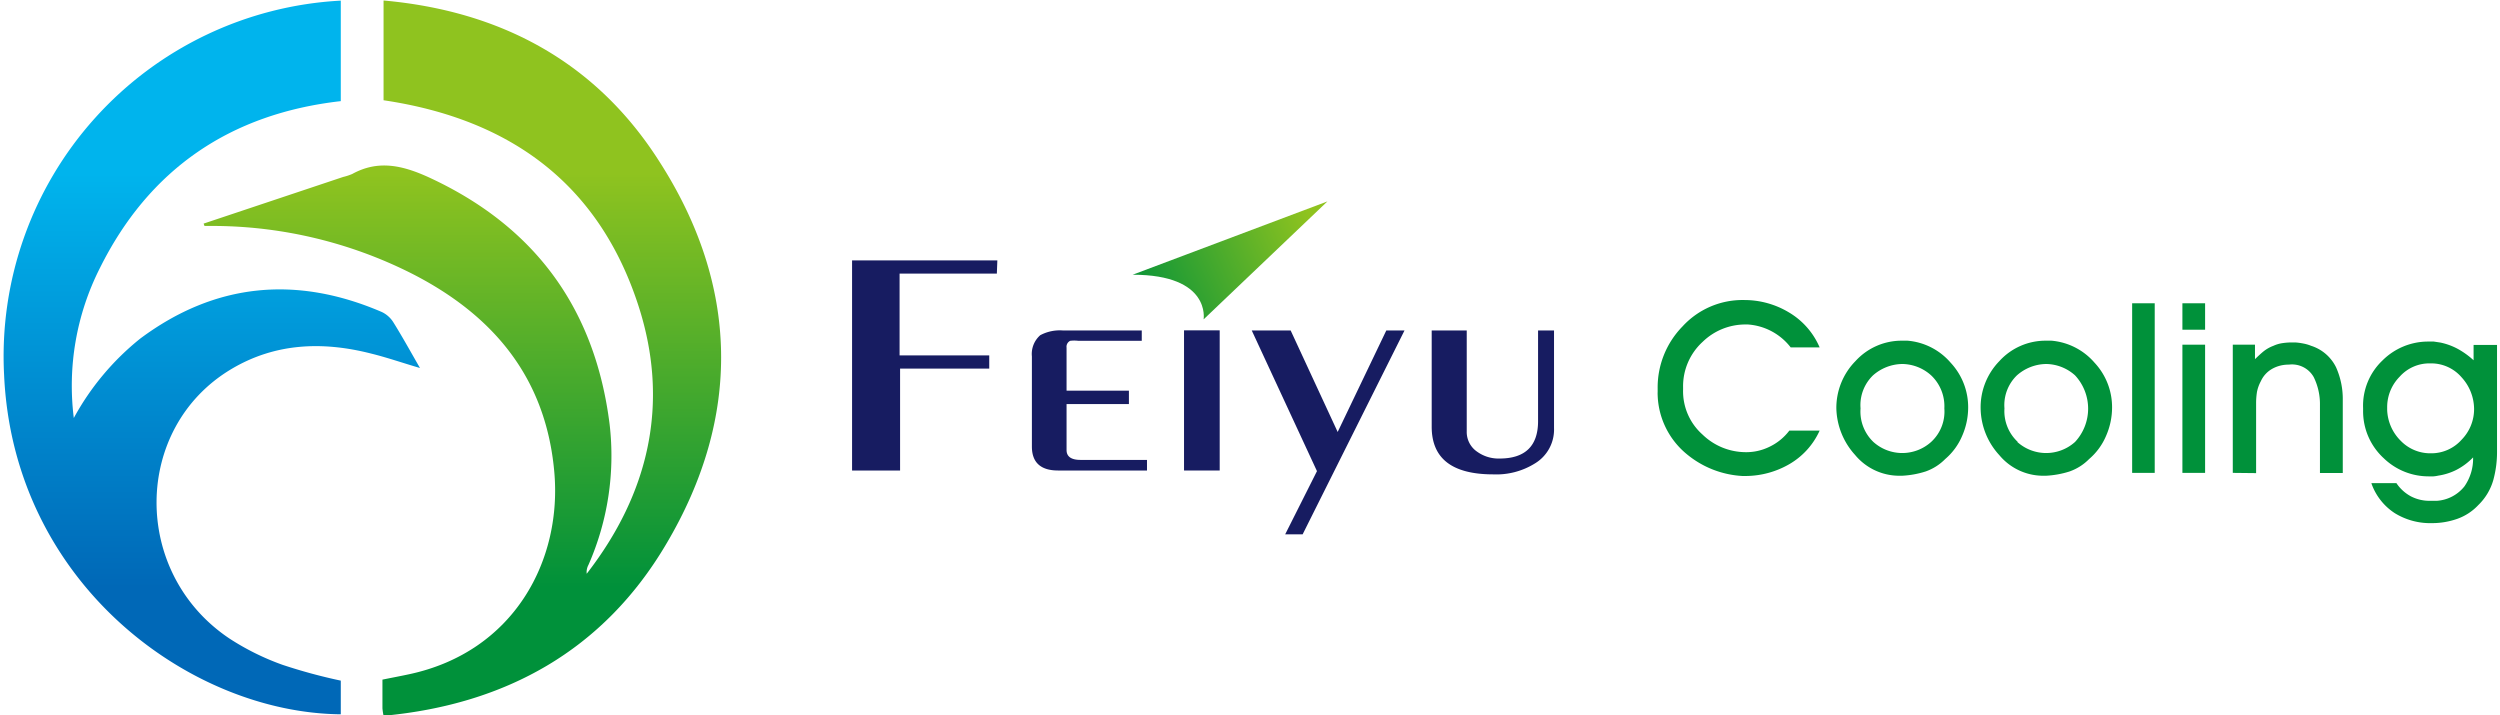
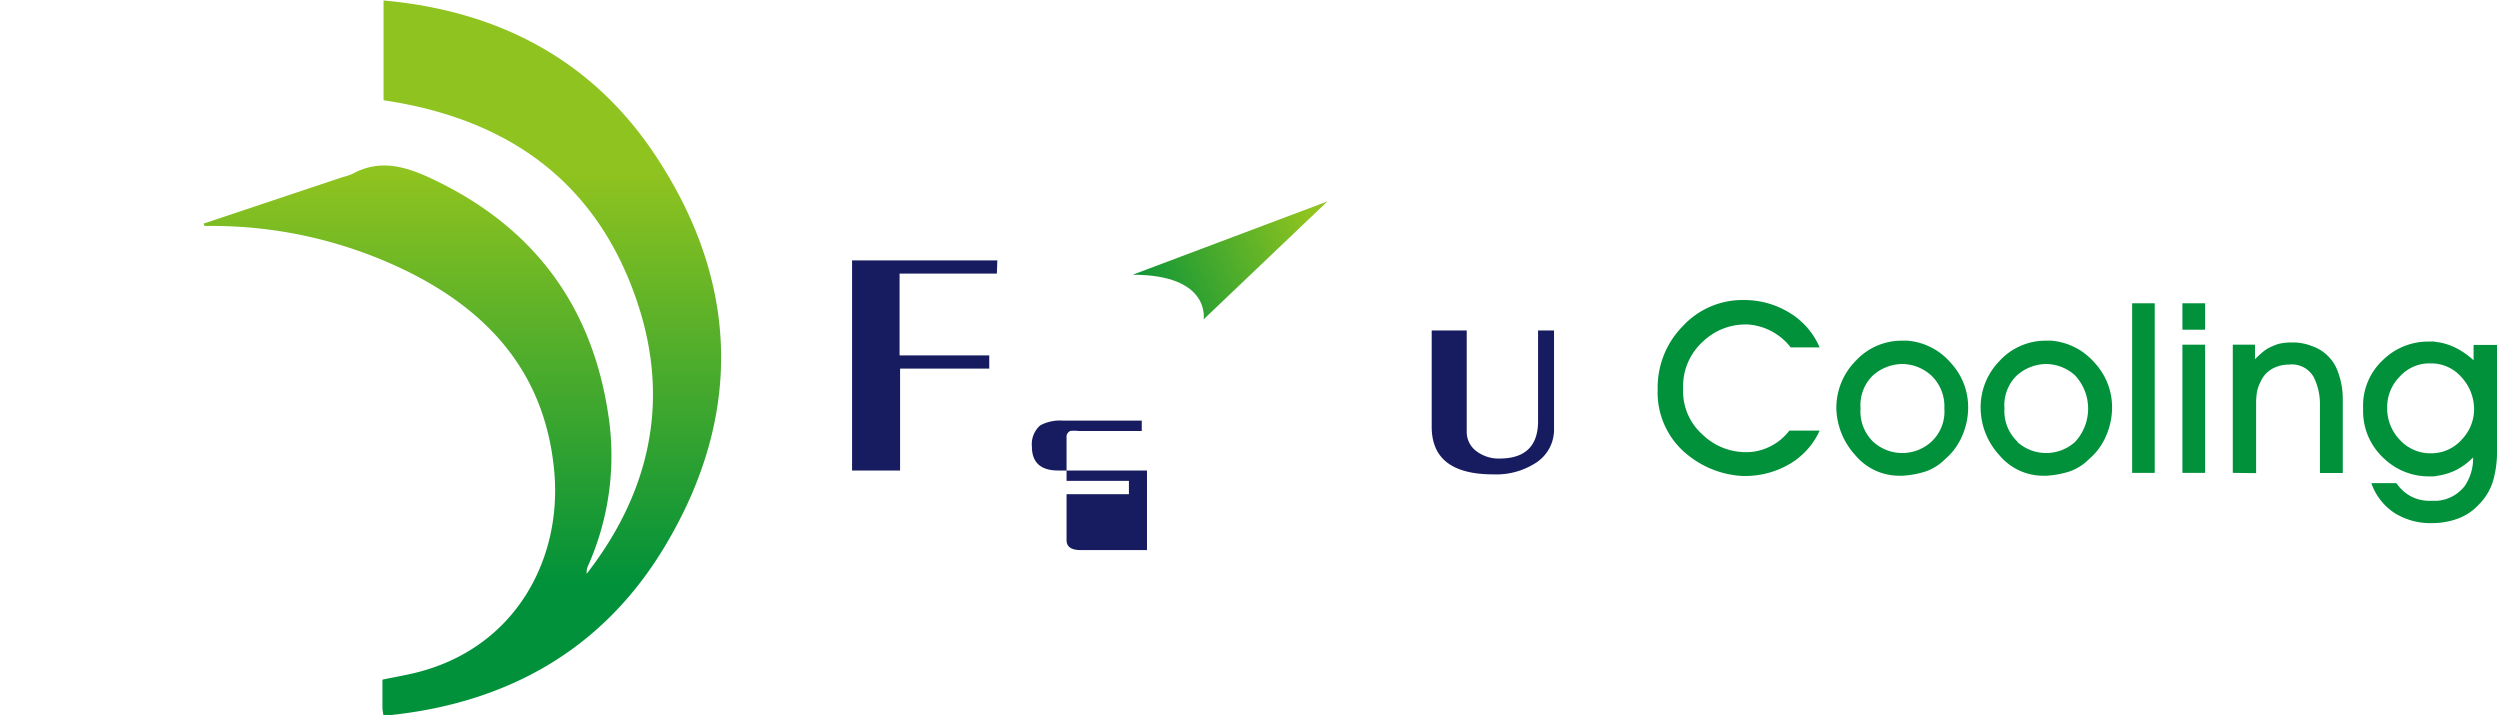
<svg xmlns="http://www.w3.org/2000/svg" xmlns:xlink="http://www.w3.org/1999/xlink" id="logo" width="7.06cm" height="2.02cm" viewBox="0 0 200 57.36">
  <defs>
    <style>.cls-1,.cls-2{fill-rule:evenodd;}.cls-1{fill:url(#18);}.cls-2{fill:url(#linear-gradient);}.cls-3{fill:#171c61;}.cls-4{fill:url(#linear-gradient-2);}.cls-5{fill:#00913a;}</style>
    <linearGradient id="18" x1="222.77" y1="94.08" x2="222.77" y2="127.29" gradientUnits="userSpaceOnUse">
      <stop offset="0" stop-color="#8fc31f" />
      <stop offset="1" stop-color="#00913a" />
    </linearGradient>
    <linearGradient id="linear-gradient" x1="202.6" y1="94.12" x2="202.6" y2="127.32" gradientUnits="userSpaceOnUse">
      <stop offset="0" stop-color="#00b4ed" />
      <stop offset="1" stop-color="#0068b7" />
    </linearGradient>
    <linearGradient id="linear-gradient-2" x1="291.23" y1="98.71" x2="276.32" y2="105.37" xlink:href="#18" />
  </defs>
  <g id="logo-2" data-name="logo">
    <path id="logo-3" data-name="logo" class="cls-1" d="M202,98.13l11.19-3.74a4.46,4.46,0,0,0,.73-.24c2.07-1.14,4-.69,6.05.23q12.85,5.88,14.59,19.87a21.72,21.72,0,0,1-1.7,11.25,1.23,1.23,0,0,0-.14.71c5-6.44,6.67-13.67,4.16-21.46-3.16-9.78-10.26-15-20.45-16.51v-8c9.38.84,17,4.91,22.07,12.84,6.46,10,6.67,20.54.57,30.79-5,8.45-12.81,12.82-22.64,13.73a5.12,5.12,0,0,1-.09-.6c0-.73,0-1.46,0-2.3.73-.15,1.44-.28,2.13-.43,8.41-1.79,12.33-9.14,11.64-16.34-.71-7.57-5-12.58-11.61-15.89a35.56,35.56,0,0,0-15.43-3.72c-.34,0-.69,0-1,0Z" transform="translate(-185.91 -80.2)" />
-     <path id="logo-4" data-name="logo" class="cls-2" d="M213,134.78v2.7c-12.1-.11-26.26-10.5-27-27.23a28.56,28.56,0,0,1,27-30v8.06c-8.82,1-15.36,5.41-19.33,13.41a20.9,20.9,0,0,0-2.08,12,21.06,21.06,0,0,1,5.33-6.37c6-4.47,12.52-5.08,19.37-2.13a2.2,2.2,0,0,1,.94.85c.71,1.14,1.36,2.32,2.12,3.64-1.41-.41-2.63-.84-3.89-1.15-3.89-1-7.72-.87-11.26,1.25-7.88,4.72-8,16.31-.15,21.58a20.26,20.26,0,0,0,4.3,2.13A43.32,43.32,0,0,0,213,134.78Z" transform="translate(-185.91 -80.2)" />
  </g>
  <g id="logo-5" data-name="logo">
    <path id="logo-6" data-name="logo" class="cls-3" d="M265.61,102.14h-7.8v6.56H265v1.06h-7.15v8.17H254V101.08h11.65Z" transform="translate(-185.91 -80.2)" />
-     <path id="logo-7" data-name="logo" class="cls-3" d="M277.65,117.93h-7.13c-1.4,0-2.1-.65-2.1-1.92v-7.23a2,2,0,0,1,.67-1.7,3.33,3.33,0,0,1,1.82-.38h6.32v.83h-5.09a2.6,2.6,0,0,0-.65,0,.53.53,0,0,0-.29.55v3.45h5v1.07h-5v3.69c0,.52.37.79,1.12.79h5.33Z" transform="translate(-185.91 -80.2)" />
-     <rect id="logo-8" data-name="logo" class="cls-3" x="94.71" y="26.49" width="2.86" height="11.24" />
-     <path id="logo-9" data-name="logo" class="cls-3" d="M298.3,106.7l-8.17,16.35h-1.4l2.55-5.07-5.23-11.28h3.12l3.77,8.14,3.9-8.14Z" transform="translate(-185.91 -80.2)" />
+     <path id="logo-7" data-name="logo" class="cls-3" d="M277.65,117.93h-7.13c-1.4,0-2.1-.65-2.1-1.92a2,2,0,0,1,.67-1.7,3.33,3.33,0,0,1,1.82-.38h6.32v.83h-5.09a2.6,2.6,0,0,0-.65,0,.53.53,0,0,0-.29.55v3.45h5v1.07h-5v3.69c0,.52.37.79,1.12.79h5.33Z" transform="translate(-185.91 -80.2)" />
    <path id="logo-10" data-name="logo" class="cls-3" d="M310.29,114.53a3.17,3.17,0,0,1-1.56,2.85,5.84,5.84,0,0,1-3.31.86c-3.3,0-4.94-1.27-4.94-3.82V106.7h2.81v8.09a1.91,1.91,0,0,0,.83,1.63,2.94,2.94,0,0,0,1.8.55c2.05,0,3.09-1,3.09-3V106.7h1.28Z" transform="translate(-185.91 -80.2)" />
    <path id="logo-11" data-name="logo" class="cls-4" d="M276.5,102.23l15.62-5.88-9.93,9.46S282.8,102.23,276.5,102.23Z" transform="translate(-185.91 -80.2)" />
  </g>
  <g id="logo-12" data-name="logo">
    <path id="logo-13" data-name="logo" class="cls-5" d="M329.09,117.46a7.06,7.06,0,0,1-3.39.91h-.3a7.65,7.65,0,0,1-4.5-1.78,6.38,6.38,0,0,1-2.3-4.71,2.26,2.26,0,0,1,0-.26v-.25a7,7,0,0,1,2-5,6.52,6.52,0,0,1,4.94-2.11,6.92,6.92,0,0,1,3.6,1,6,6,0,0,1,2.45,2.8h-2.32a4.75,4.75,0,0,0-3.44-1.84h-.23a4.91,4.91,0,0,0-3.39,1.39,4.82,4.82,0,0,0-1.57,3.66v.17a4.64,4.64,0,0,0,1.56,3.61,5,5,0,0,0,3.44,1.41,4.2,4.2,0,0,0,1.88-.41,4.36,4.36,0,0,0,1.64-1.32h2.43A5.93,5.93,0,0,1,329.09,117.46Z" transform="translate(-185.91 -80.2)" />
    <path id="logo-14" data-name="logo" class="cls-5" d="M334.46,109.16a5,5,0,0,1,3.76-1.64h.42a5.12,5.12,0,0,1,3.45,1.76,5.23,5.23,0,0,1,1.41,3.6,5.68,5.68,0,0,1-.48,2.27,5,5,0,0,1-1.36,1.86,4.11,4.11,0,0,1-1.58,1,7.38,7.38,0,0,1-1.88.34H338a4.6,4.6,0,0,1-3.57-1.67,5.75,5.75,0,0,1-1.5-3.71A5.35,5.35,0,0,1,334.46,109.16Zm1.44,6.48a3.46,3.46,0,0,0,4.63,0,3.3,3.3,0,0,0,1.06-2.69,3.4,3.4,0,0,0-1.06-2.65,3.51,3.51,0,0,0-2.25-.91h-.12a3.61,3.61,0,0,0-2.29.91,3.32,3.32,0,0,0-1,2.65A3.37,3.37,0,0,0,335.9,115.64Z" transform="translate(-185.91 -80.2)" />
    <path id="logo-15" data-name="logo" class="cls-5" d="M346,109.16a5,5,0,0,1,3.76-1.64h.42a5.14,5.14,0,0,1,3.45,1.76,5.23,5.23,0,0,1,1.41,3.6,5.68,5.68,0,0,1-.48,2.27,5,5,0,0,1-1.36,1.86,4.11,4.11,0,0,1-1.58,1,7.46,7.46,0,0,1-1.88.34h-.25A4.58,4.58,0,0,1,346,116.7a5.65,5.65,0,0,1-1.5-3.71A5.31,5.31,0,0,1,346,109.16Zm1.44,6.48a3.46,3.46,0,0,0,4.63,0,3.92,3.92,0,0,0,0-5.34,3.53,3.53,0,0,0-2.26-.91h-.11a3.61,3.61,0,0,0-2.29.91,3.32,3.32,0,0,0-1,2.65A3.37,3.37,0,0,0,347.48,115.64Z" transform="translate(-185.91 -80.2)" />
    <path id="logo-16" data-name="logo" class="cls-5" d="M356.65,104.52h1.81v13.6h-1.81Z" transform="translate(-185.91 -80.2)" />
    <path id="logo-17" data-name="logo" class="cls-5" d="M360.68,106.64v-2.12h1.82v2.12Zm0,1.2h1.82v10.28h-1.82Z" transform="translate(-185.91 -80.2)" />
    <path id="logo-18" data-name="logo" class="cls-5" d="M364.72,118.12V107.84h1.78V109c.22-.21.44-.42.67-.61a2.9,2.9,0,0,1,.81-.46,2.59,2.59,0,0,1,.7-.21,5,5,0,0,1,.77-.06h.27a4.91,4.91,0,0,1,.67.09,3.07,3.07,0,0,1,.61.18,3.36,3.36,0,0,1,2,1.72,6.22,6.22,0,0,1,.54,2.61v5.87h-1.83v-5.45a4.89,4.89,0,0,0-.5-2.24,2,2,0,0,0-2-1,2.67,2.67,0,0,0-1.32.33,2.16,2.16,0,0,0-.92,1,3,3,0,0,0-.31.86,5.79,5.79,0,0,0-.07.92v5.59Z" transform="translate(-185.91 -80.2)" />
    <path id="logo-19" data-name="logo" class="cls-5" d="M375.84,118.94h2A3.25,3.25,0,0,0,379,120a3.21,3.21,0,0,0,1.51.36h.3l.27,0a3.08,3.08,0,0,0,2.21-1.15,3.88,3.88,0,0,0,.7-2.33,5.15,5.15,0,0,1-1.34,1,4.8,4.8,0,0,1-1.45.46,2.63,2.63,0,0,1-.39.06l-.4,0a5.17,5.17,0,0,1-3.58-1.45,5.11,5.11,0,0,1-1.66-3.83v-.19a5,5,0,0,1,1.56-3.83,5.18,5.18,0,0,1,3.61-1.51l.5,0,.53.08a5.18,5.18,0,0,1,1.36.49,6.51,6.51,0,0,1,1.3.93v-1.23h1.88v8.56a8.48,8.48,0,0,1-.3,2.28,4.52,4.52,0,0,1-1.2,2,4.26,4.26,0,0,1-1.7,1.11,6.08,6.08,0,0,1-2,.34,5.43,5.43,0,0,1-3-.8,4.69,4.69,0,0,1-1.87-2.38Zm2.35-3.39a3.3,3.3,0,0,0,2.43,1,3.25,3.25,0,0,0,2.45-1.09,3.5,3.5,0,0,0,1-2.47,3.79,3.79,0,0,0-1-2.53,3.21,3.21,0,0,0-2.47-1.12h-.05a3.19,3.19,0,0,0-2.45,1.07,3.47,3.47,0,0,0-1,2.45v.21A3.66,3.66,0,0,0,378.19,115.55Z" transform="translate(-185.91 -80.2)" />
  </g>
</svg>